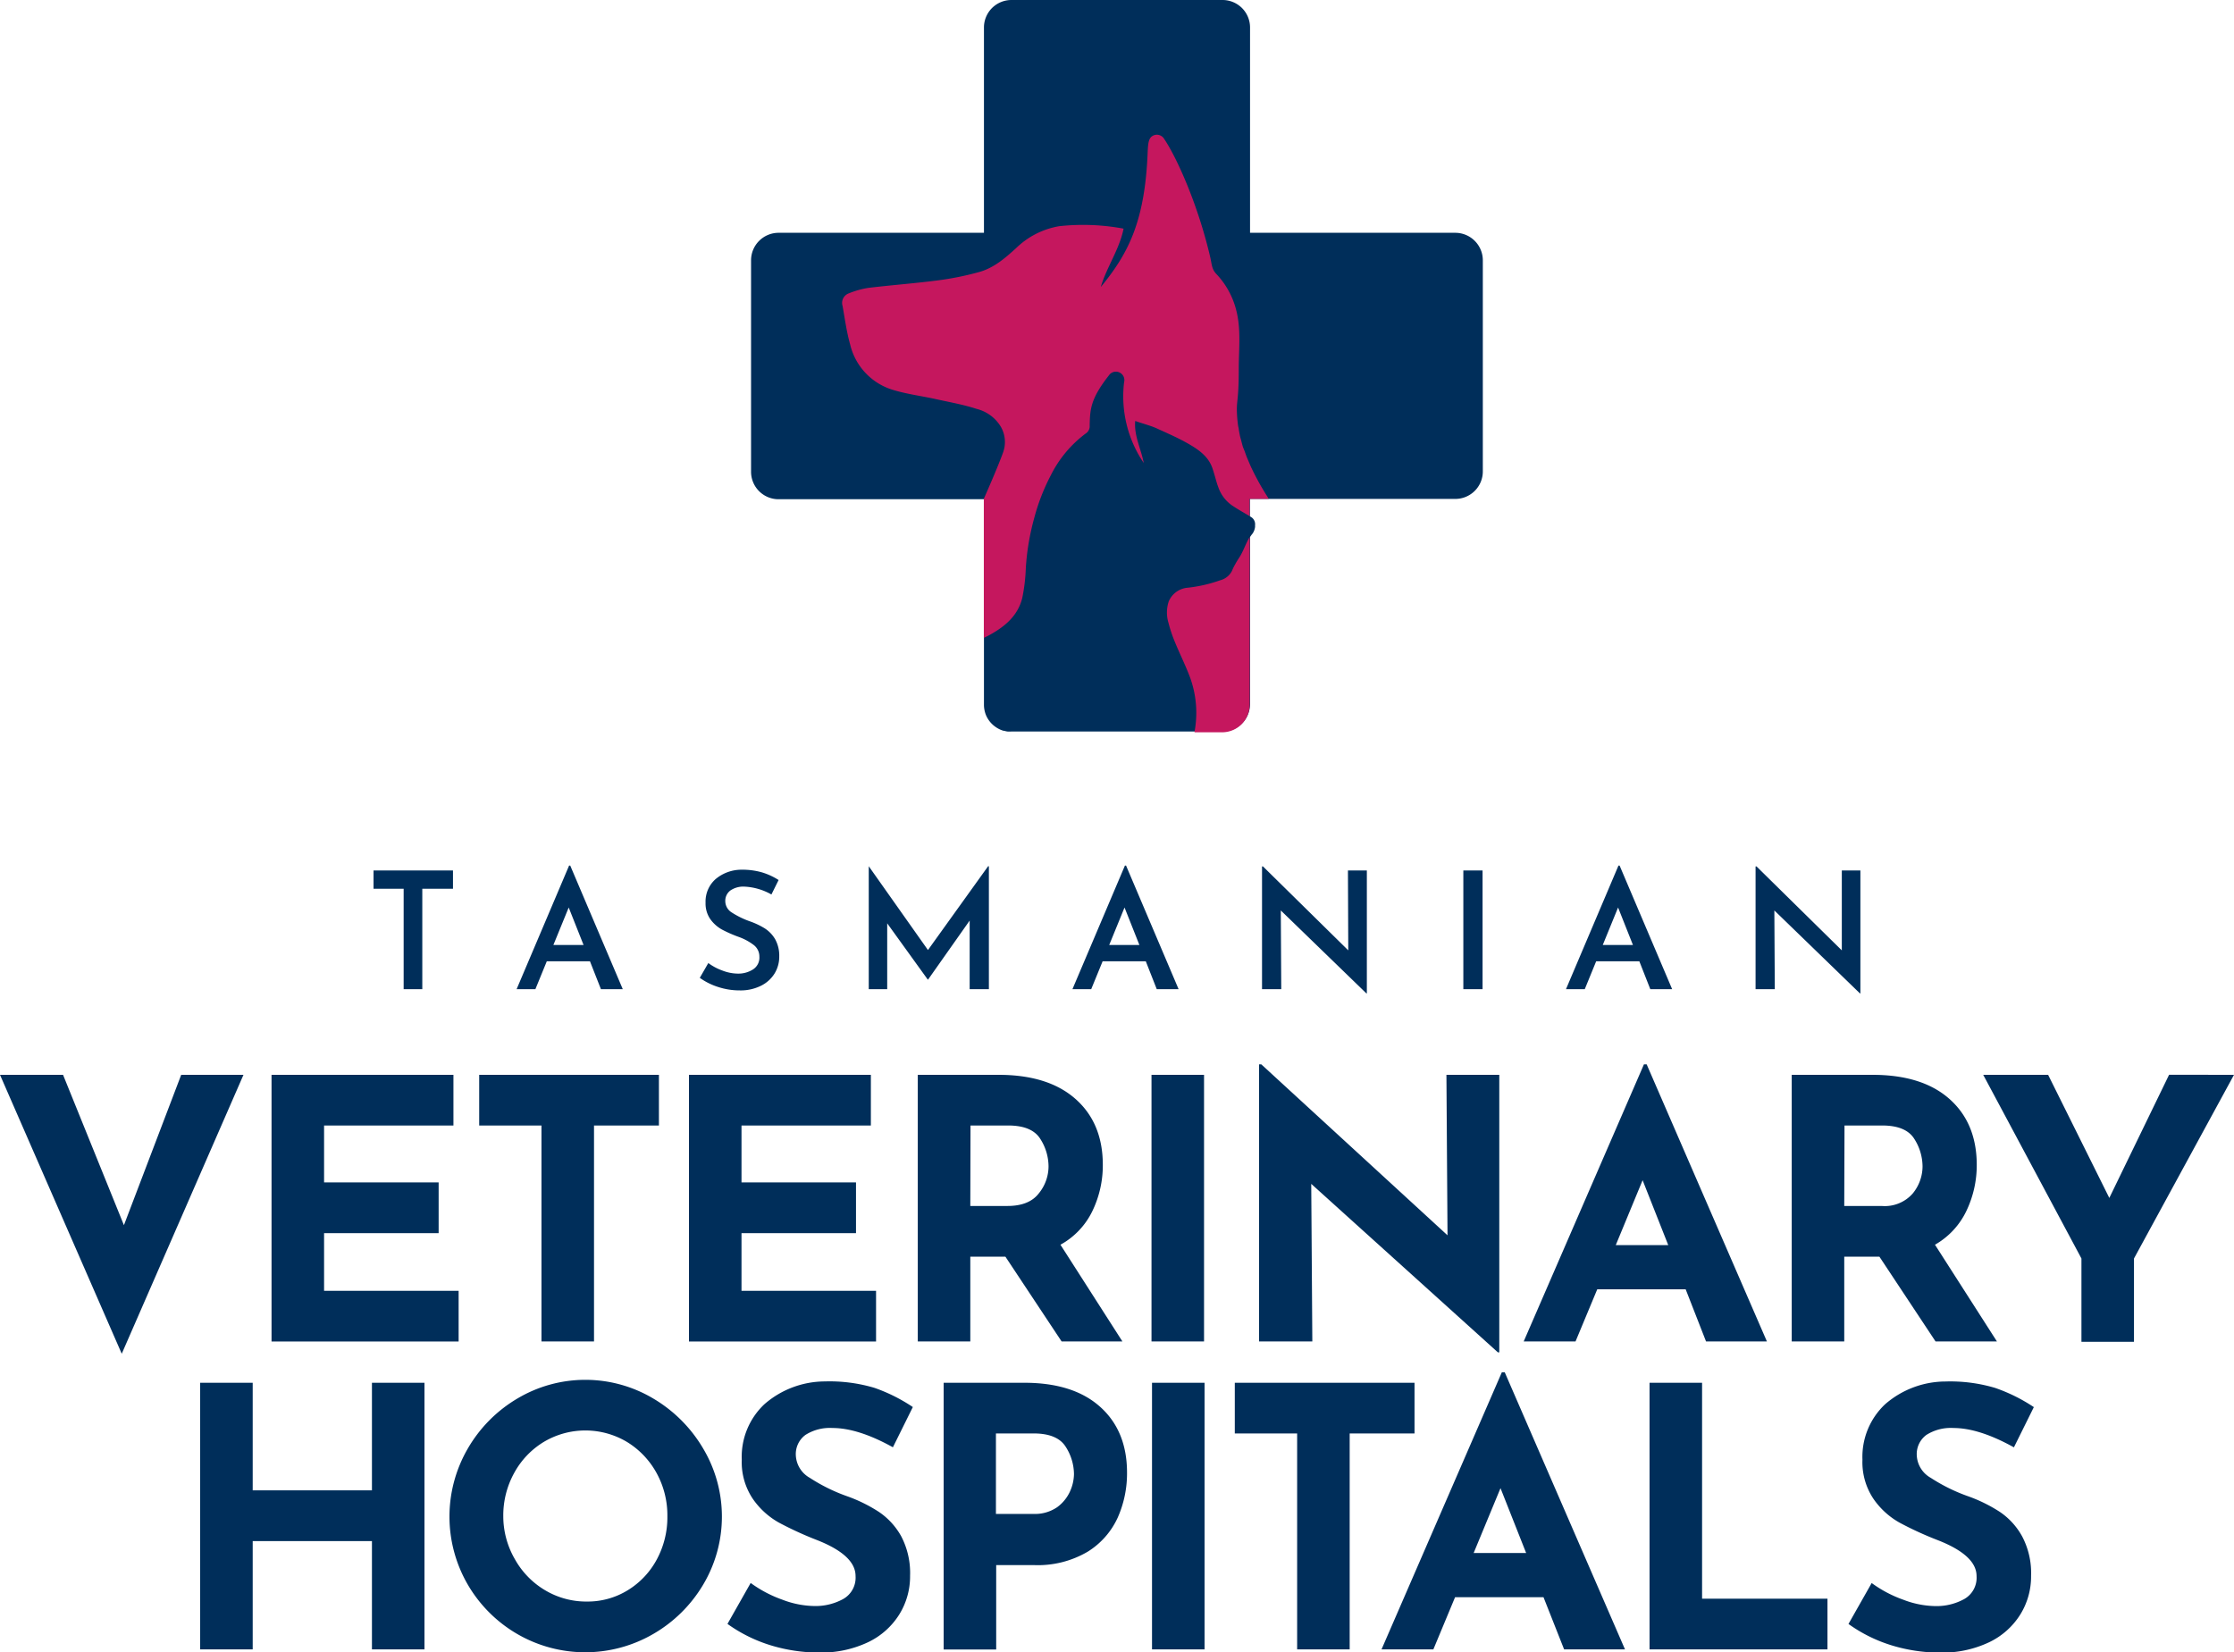
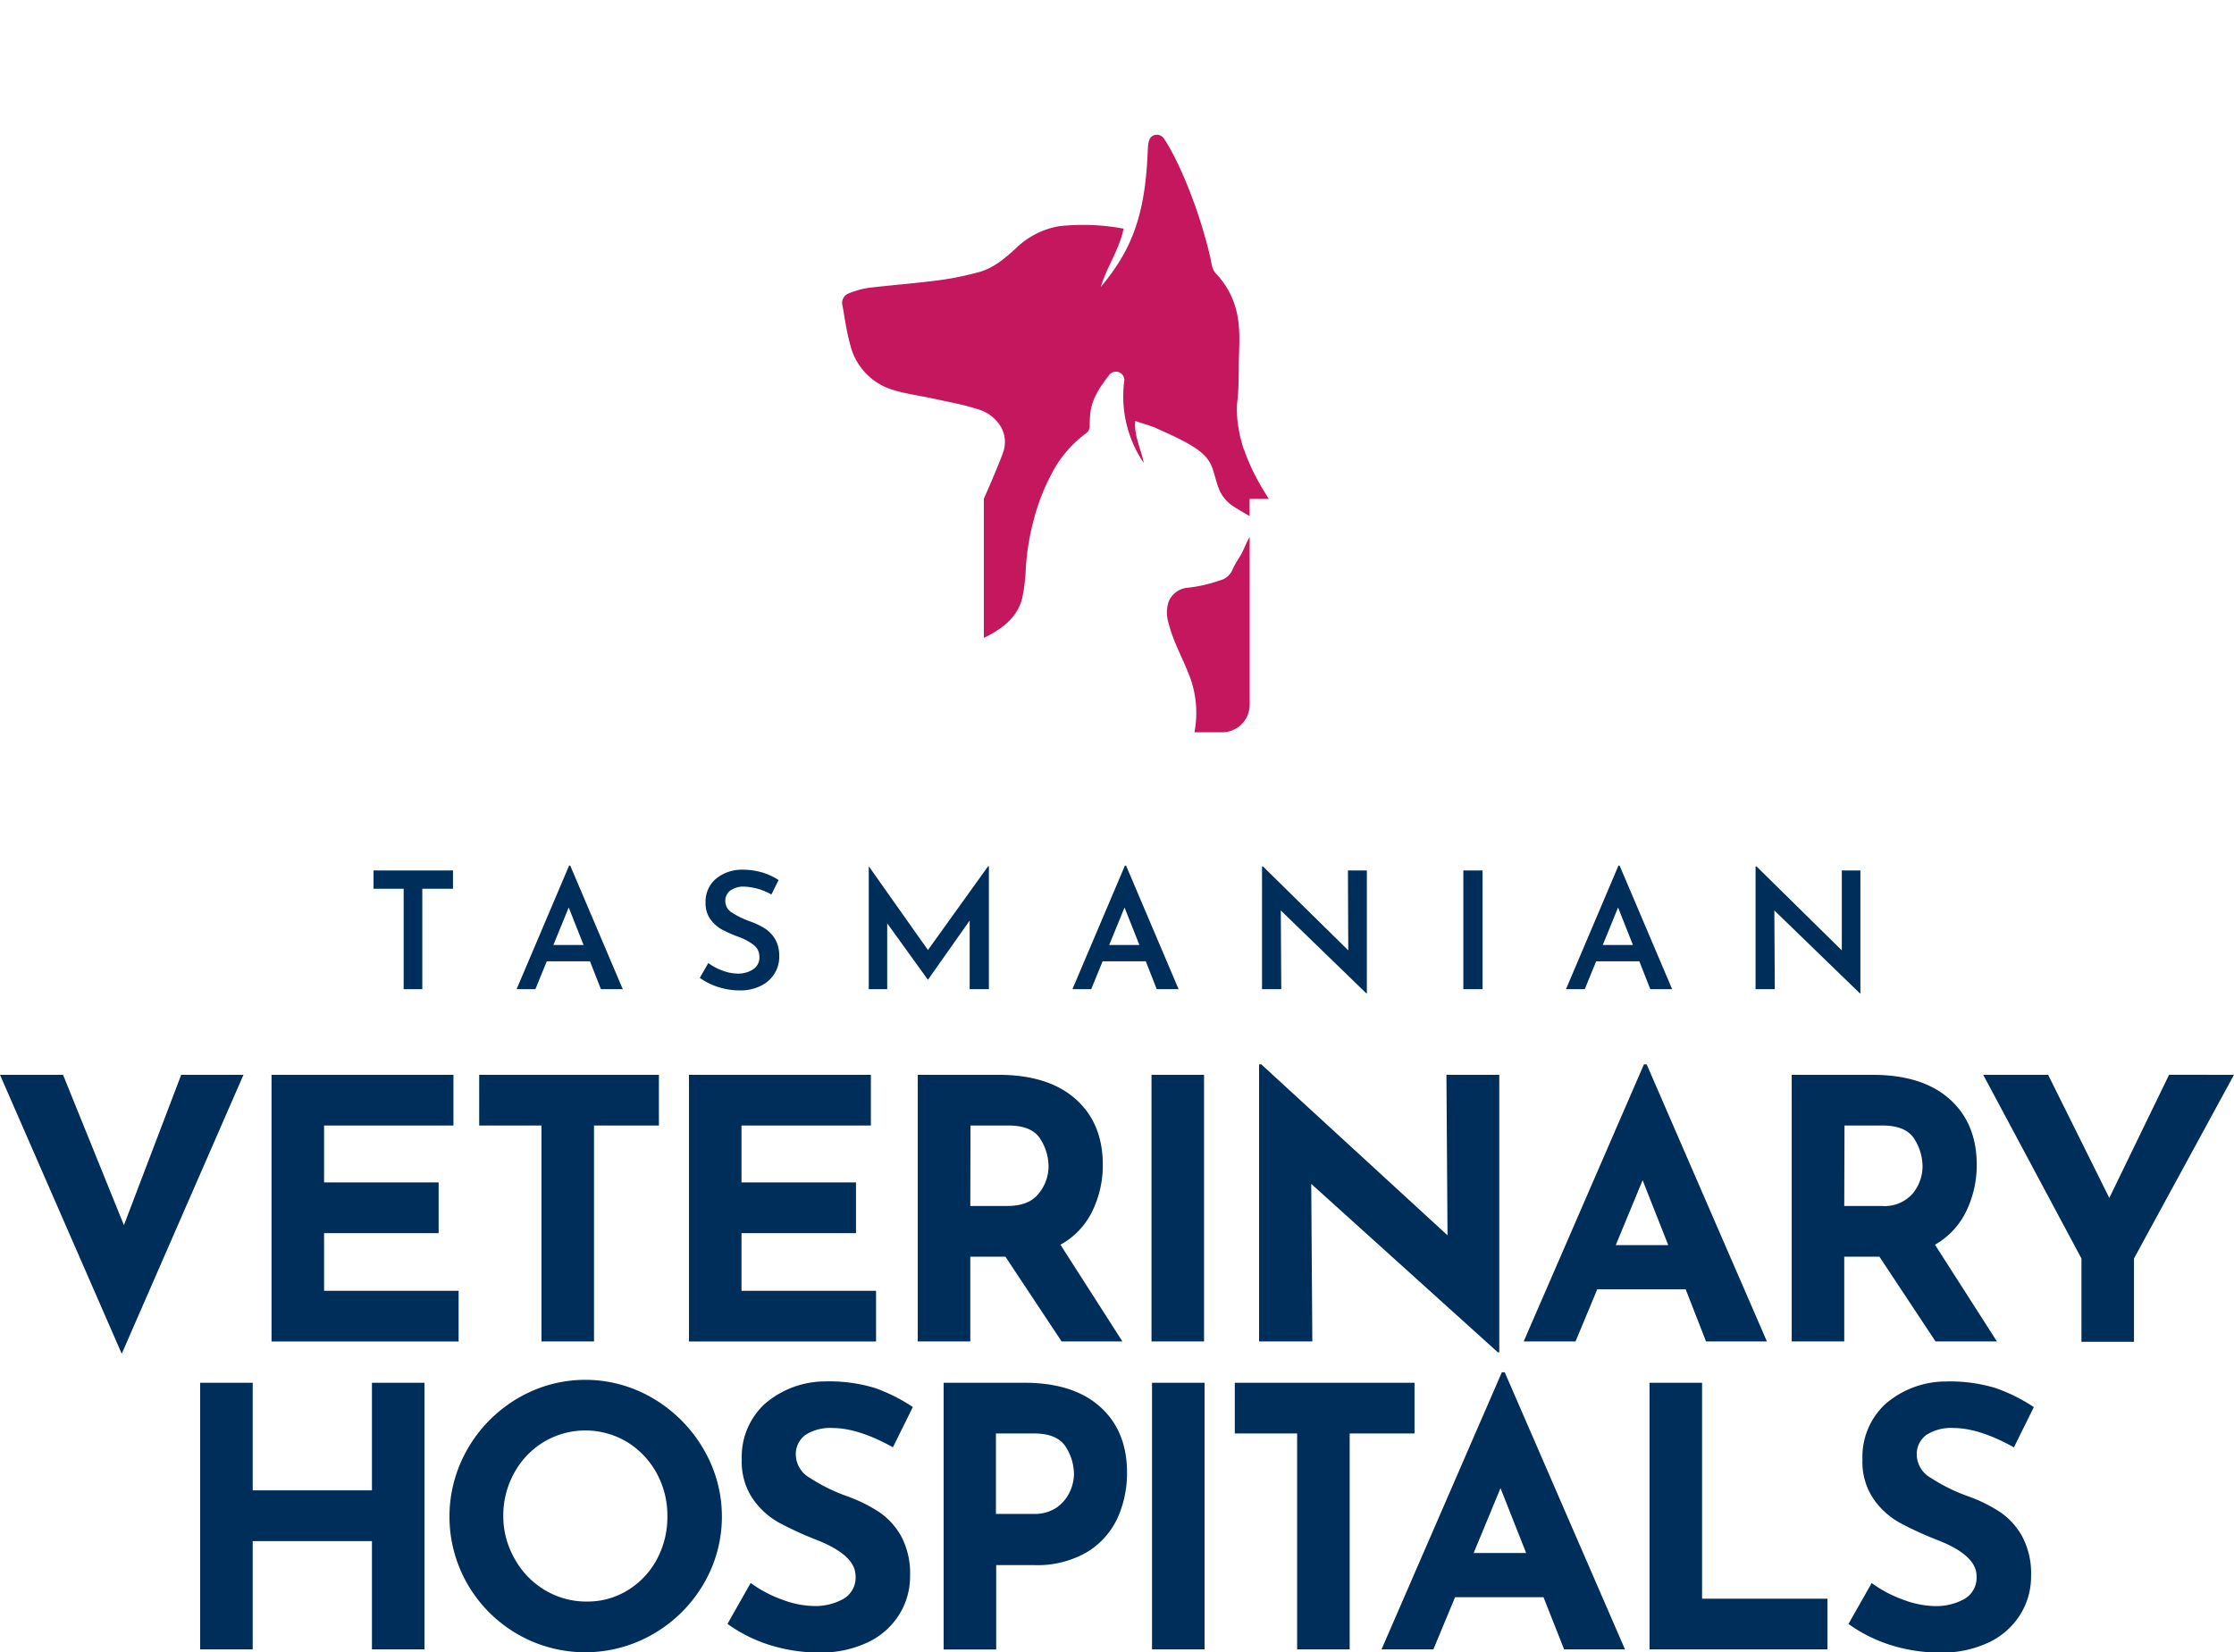
<svg xmlns="http://www.w3.org/2000/svg" viewBox="0 0 348.67 257.92">
  <defs>
    <style>.cls-1{fill:#002e5a}</style>
  </defs>
  <g id="Layer_2" data-name="Layer 2">
    <g id="Layer_1-2" data-name="Layer 1">
-       <path class="cls-1" d="M153.65 110.8a4.4 4.4 0 01-.07-.73 4.4 4.4 0 00.07.73z" />
-       <path class="cls-1" d="M227.16 36.34H195.1V4.29A4.29 4.29 0 00190.81 0h-32.95a4.29 4.29 0 00-4.29 4.29v32.05h-32.06a4.3 4.3 0 00-4.29 4.3v33a4.29 4.29 0 004.29 4.29h32.06v32.17a4.41 4.41 0 00.32 1.54 4.28 4.28 0 001.56 1.88 4.19 4.19 0 001.19.56h-.07.18a2.68 2.68 0 00.49.11 3.64 3.64 0 00.57 0h33a4.3 4.3 0 004.29-4.29V83.83a5.12 5.12 0 01.4-.55 2.32 2.32 0 00.38-1 1.14 1.14 0 000-.26 1.33 1.33 0 00-.51-1.24l-.29-.18v-2.72h32.06a4.29 4.29 0 004.29-4.29V40.64a4.3 4.3 0 00-4.27-4.3z" />
      <path d="M197.68 77.32l-.13-.2-.24-.4c-.14-.22-.27-.45-.41-.68s-.31-.55-.47-.83l-.37-.69c-.15-.28-.29-.56-.43-.84l-.34-.7c-.13-.29-.26-.58-.38-.88l-.3-.7c-.12-.3-.22-.6-.33-.91l-.28-.69c-.1-.32-.18-.65-.27-1s-.13-.44-.18-.66-.15-.74-.21-1.11c0-.19-.08-.37-.1-.56-.08-.57-.14-1.14-.17-1.71-.13-2.44.27-1.8.27-7.31 0-3 .39-6.08-.42-9.12a12.71 12.71 0 00-3.09-5.57c-.71-.75-.68-1.45-.94-2.59C187 32 183.67 24.6 181.7 21.69a1.32 1.32 0 00-2-.34c-.49.44-.53 1.35-.58 2.46-.43 10.74-3 15.75-7.32 21 .9-3.08 2.93-5.9 3.56-9.12a34.45 34.45 0 00-10.06-.38 12.7 12.7 0 00-6.74 3.45c-1.67 1.51-3.36 3-5.62 3.67a46.7 46.7 0 01-6.43 1.32c-3.67.48-7.37.75-11 1.19a13.73 13.73 0 00-3 .84 1.59 1.59 0 00-1 2c.35 2 .63 4.05 1.18 6a9.74 9.74 0 006.71 7.09c2.16.66 4.44.94 6.65 1.43s4.3.85 6.38 1.53a6.12 6.12 0 013.79 2.81 4.77 4.77 0 01.33 4c-.81 2.29-3 7.22-3 7.22v21.71c.34-.17.68-.32 1-.51 2.35-1.3 4.34-3 5-5.73a27.26 27.26 0 00.55-4.6 38.17 38.17 0 011.32-7.88A31.81 31.81 0 01164 74.2a18.28 18.28 0 015.48-6.55 1.34 1.34 0 00.59-1.23c.06-2.48.1-4.13 3-7.82a1.32 1.32 0 012.37 1.08 18.51 18.51 0 003.07 12.59c-.39-2.12-1.55-4.27-1.33-6.56.95.35 2.41.73 3.31 1.14 1.71.78 3.45 1.53 5.07 2.47s3.09 2 3.69 3.83c.2.6.37 1.2.54 1.81.11.37.22.74.36 1.1a5.72 5.72 0 002.13 2.83c.89.6 1.82 1.13 2.75 1.67v-2.68h3zm-4.3 9.77c-.2.32-.41.63-.6 1a6.89 6.89 0 00-.49 1 2.84 2.84 0 01-1.88 1.5 22.33 22.33 0 01-5 1.15 3.52 3.52 0 00-3 2.14 5.49 5.49 0 00-.05 3.31 21.84 21.84 0 001 3c.73 1.78 1.59 3.51 2.28 5.3a16.13 16.13 0 01.78 8.82h4.33a4.3 4.3 0 004.29-4.29V83.83c-.63 1.03-.98 2.24-1.66 3.26z" fill="#c5175e" />
      <path class="cls-1" d="M70.7 135.88v2.85h-4.79v15.68H63v-15.68h-4.7v-2.85zm21.38 14.18h-6.74l-1.78 4.35h-2.93l8.19-19.29H89l8.2 19.29h-3.41zm-1-2.55l-2.32-5.85-2.39 5.85zm25.09-9.11a3.57 3.57 0 00-2.17.6 2 2 0 00-.8 1.68 2.08 2.08 0 001 1.75 13.34 13.34 0 002.81 1.38 12 12 0 012.35 1.11 5 5 0 011.62 1.69 5.29 5.29 0 01.64 2.7 5 5 0 01-.74 2.67 5.18 5.18 0 01-2.14 1.91 7.12 7.12 0 01-3.31.71 10.74 10.74 0 01-3.31-.52 10.22 10.22 0 01-2.9-1.44l1.33-2.31a8.49 8.49 0 002.22 1.18 6.83 6.83 0 002.38.47 4.26 4.26 0 002.37-.65 2.19 2.19 0 001-2 2.26 2.26 0 00-.85-1.79 8.7 8.7 0 00-2.38-1.29 20.1 20.1 0 01-2.63-1.16 5.55 5.55 0 01-1.79-1.6 4.29 4.29 0 01-.75-2.59 4.67 4.67 0 011.54-3.65 6.28 6.28 0 014.06-1.49 11.17 11.17 0 013.22.42 10.43 10.43 0 012.58 1.19l-1.12 2.26a9.42 9.42 0 00-4.23-1.23zm38.17-3.18v19.19h-3V143.7l-6.49 9.21h-.05l-6.33-8.78v10.28h-2.88v-19.19l9.24 13.08 9.39-13.08zm24.49 14.84h-6.74l-1.78 4.35h-2.93l8.19-19.29h.18l8.2 19.29h-3.41zm-1-2.55l-2.32-5.85-2.39 5.85zm35.5-11.63v19.19h-.07l-13.36-12.95.07 12.29h-3v-19.16h.15l13.31 13.1-.05-12.47zm18.06 0v18.53h-3v-18.53zm24.47 14.18h-6.74l-1.78 4.35h-2.93l8.19-19.29h.18l8.2 19.29h-3.41zm-1-2.55l-2.32-5.85-2.39 5.85zm35.5-11.63v19.19h-.07l-13.36-12.95.07 12.29h-3v-19.16h.15l13.31 13.1v-12.47zM38 167.78l-19 43.54-19-43.54h9.84l9.5 23.47 8.94-23.47zm32.77 0v7.91H50.58v8.88h17.88v7.92H50.58v9h21v7.92h-29.2v-41.63zm32.07 0v7.91H92.71v33.71h-8.2v-33.71h-9.72v-7.91zm33.08 0v7.91h-20.19v8.88h17.87v7.92h-17.87v9h21v7.92h-29.2v-41.63zm29.77 41.62l-8.77-13.23h-5.48v13.23h-8.2v-41.62h12.61q7.74 0 12 3.76t4.27 10.26a16.37 16.37 0 01-1.61 7.21 11.87 11.87 0 01-5 5.29l9.67 15.1zm-14.25-21.15h5.82c2.22 0 3.85-.65 4.86-1.95a6.7 6.7 0 001.53-4.21 8 8 0 00-1.3-4.33q-1.31-2.07-5-2.07h-5.88zm36.48-20.47v41.62h-8.2v-41.62zm46.08 0v43.32h-.22l-29.13-26.3.17 24.6h-8.31v-43.26h.34l29.07 26.69-.17-25.05zm29.09 33.48h-13.8l-3.39 8.14h-8.09l18.77-43.26h.42l18.77 43.26h-9.5zm-2.72-6.9l-4-10.13-4.19 10.13zm41.72 15.04l-8.76-13.23h-5.49v13.23h-8.2v-41.62h12.61q7.75 0 12 3.76t4.27 10.26a16.51 16.51 0 01-1.61 7.21 12 12 0 01-4.91 5.29l9.67 15.1zm-14.25-21.15h5.83a5.8 5.8 0 004.86-1.95 6.7 6.7 0 001.53-4.21 8.07 8.07 0 00-1.3-4.33q-1.31-2.07-5-2.07h-5.88zm60.83-20.47l-15.61 28.67v13h-8.2v-13l-15.33-28.67h10.13l9.55 19.22 9.33-19.23zM66.25 257.47h-8.2v-16.91H39.44v16.91h-8.2v-41.62h8.2v16.79h18.61v-16.79h8.2zM73 226.14a21.63 21.63 0 017.75-7.83 20.72 20.72 0 0121.21 0 22 22 0 017.8 7.83 20.76 20.76 0 010 21.2 21.62 21.62 0 01-7.8 7.72 21.15 21.15 0 01-21.24 0 21.32 21.32 0 01-7.72-7.72 21.14 21.14 0 010-21.2zm7.36 17.25a12.94 12.94 0 004.69 4.83 12.53 12.53 0 006.59 1.78 11.93 11.93 0 006.36-1.78 12.6 12.6 0 004.52-4.81 13.85 13.85 0 001.64-6.7 13.7 13.7 0 00-1.69-6.78 13 13 0 00-4.61-4.84 12.67 12.67 0 00-13 0 12.84 12.84 0 00-4.61 4.84 13.7 13.7 0 00-1.7 6.78 13.36 13.36 0 001.81 6.68zm49.56-20.48a7.1 7.1 0 00-4.21 1.08 3.71 3.71 0 00-1.5 3.22 4.25 4.25 0 002.18 3.48 27.33 27.33 0 005.79 2.86 23.66 23.66 0 015 2.46 11.08 11.08 0 013.48 3.81 12.38 12.38 0 011.38 6.17 11.25 11.25 0 01-1.67 6 11.65 11.65 0 01-4.89 4.36 17.08 17.08 0 01-7.69 1.61 25.83 25.83 0 01-7.41-1.1 23.2 23.2 0 01-6.84-3.37l3.62-6.39a19.17 19.17 0 004.92 2.6 14.53 14.53 0 005 1 9 9 0 004.53-1.1 3.82 3.82 0 001.92-3.59q0-3.23-6-5.6a54.15 54.15 0 01-5.94-2.72 12.18 12.18 0 01-4.1-3.73 10.28 10.28 0 01-1.72-6.11 11.27 11.27 0 013.53-8.65 14.42 14.42 0 019.42-3.56 24.56 24.56 0 017.75 1 26.25 26.25 0 016 3l-3.11 6.28q-5.42-3.01-9.44-3.01zm41.79-3.3c2.79 2.5 4.19 5.93 4.19 10.26a17 17 0 01-1.44 7 12.25 12.25 0 01-4.7 5.35 15.33 15.33 0 01-8.4 2.09h-5.88v13.18h-8.2v-41.64h12.61q7.63 0 11.82 3.76zM165 235.27a6.25 6.25 0 002-2.46 6.8 6.8 0 00.62-2.71 8 8 0 00-1.3-4.27q-1.31-2.07-5-2.07h-5.88v12.56h5.83a6.11 6.11 0 003.73-1.05zm23-19.42v41.62h-8.2v-41.62zm32.77 0v7.91h-10.12v33.71h-8.2v-33.71h-9.73v-7.91zm20.13 33.47h-13.8l-3.39 8.15h-8.09l18.78-43.26h.45l18.77 43.26h-9.5zm-2.71-6.9l-4-10.12-4.19 10.12zm27.46-26.57v33.7h19.57v7.92h-27.77v-41.62zm39.22 7.06a7.1 7.1 0 00-4.21 1.08 3.71 3.71 0 00-1.5 3.22 4.25 4.25 0 002.18 3.48 27.33 27.33 0 005.79 2.86 23.66 23.66 0 015 2.46 11 11 0 013.47 3.81A12.28 12.28 0 01317 246a11.25 11.25 0 01-1.67 6 11.65 11.65 0 01-4.89 4.36 17.08 17.08 0 01-7.69 1.61 25.83 25.83 0 01-7.41-1.1 23.2 23.2 0 01-6.84-3.37l3.62-6.39a19.17 19.17 0 004.92 2.6 14.53 14.53 0 005 1 9 9 0 004.53-1.1 3.82 3.82 0 001.92-3.59q0-3.23-6.05-5.6a53.29 53.29 0 01-5.94-2.72 12.18 12.18 0 01-4.1-3.73 10.28 10.28 0 01-1.72-6.11 11.27 11.27 0 013.53-8.65 14.42 14.42 0 019.42-3.56 24.56 24.56 0 017.75 1 26.45 26.45 0 016.05 3l-3.11 6.28q-5.43-3.02-9.45-3.02z" />
    </g>
  </g>
</svg>